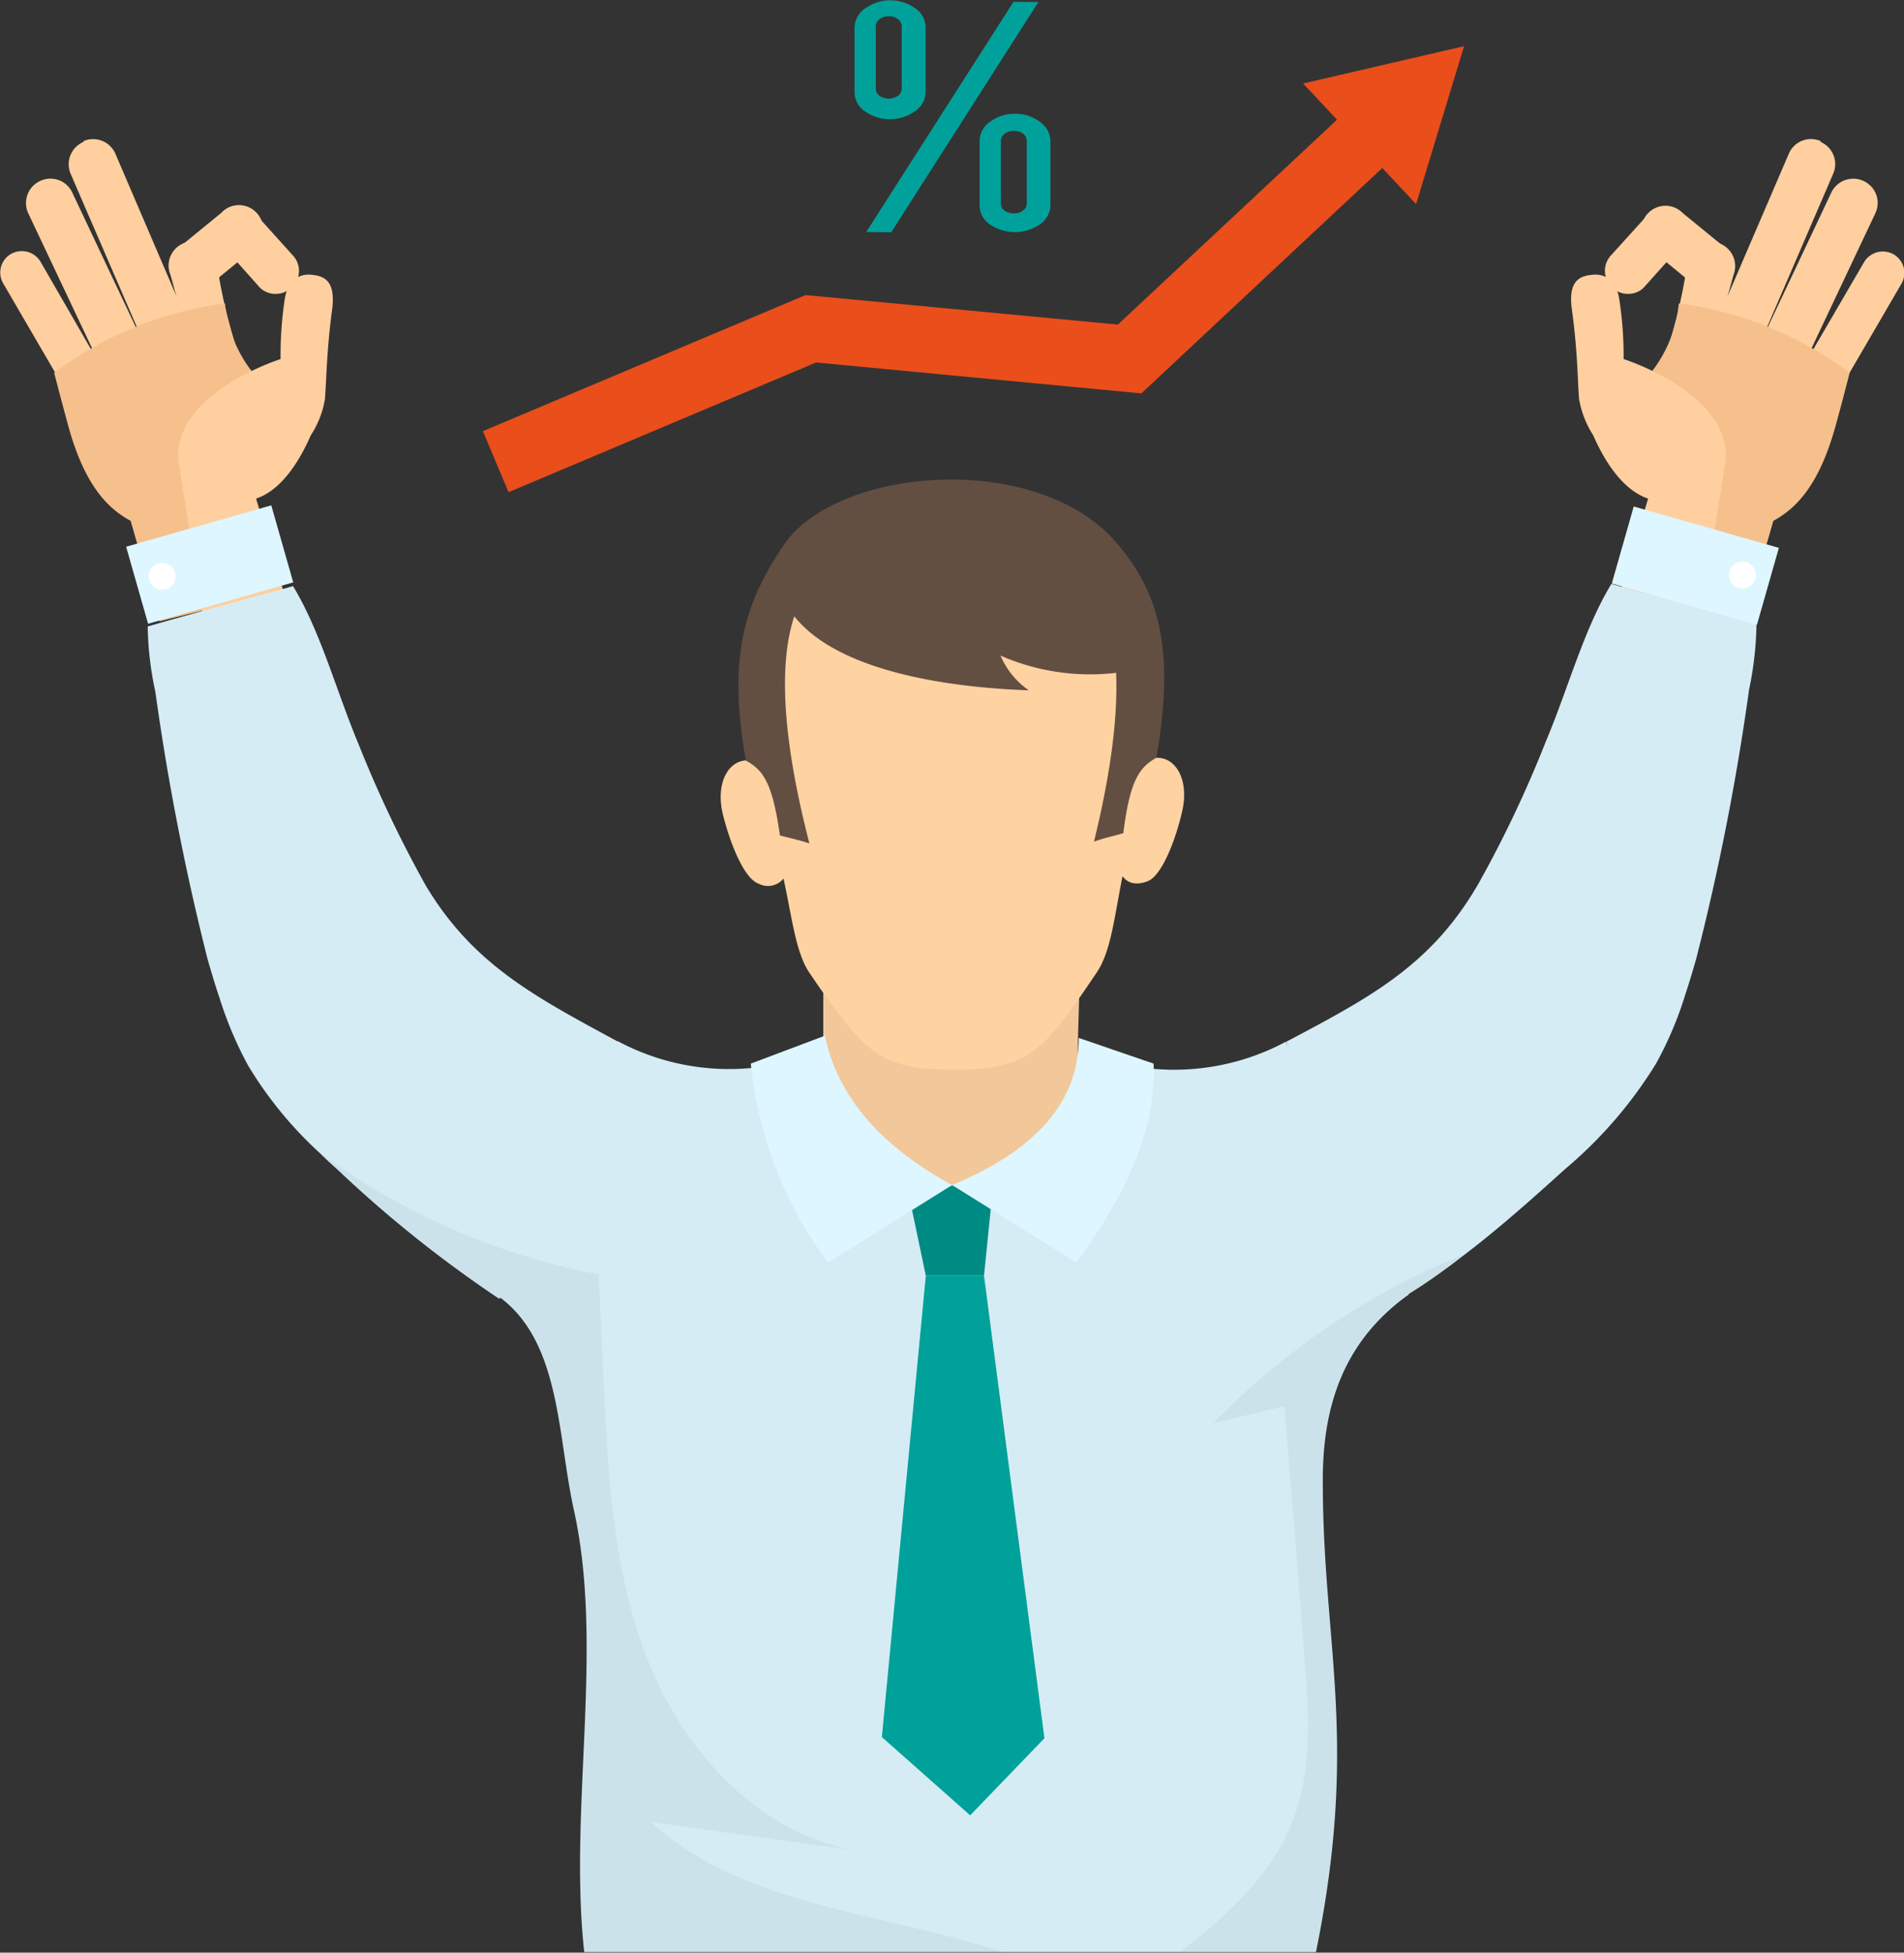
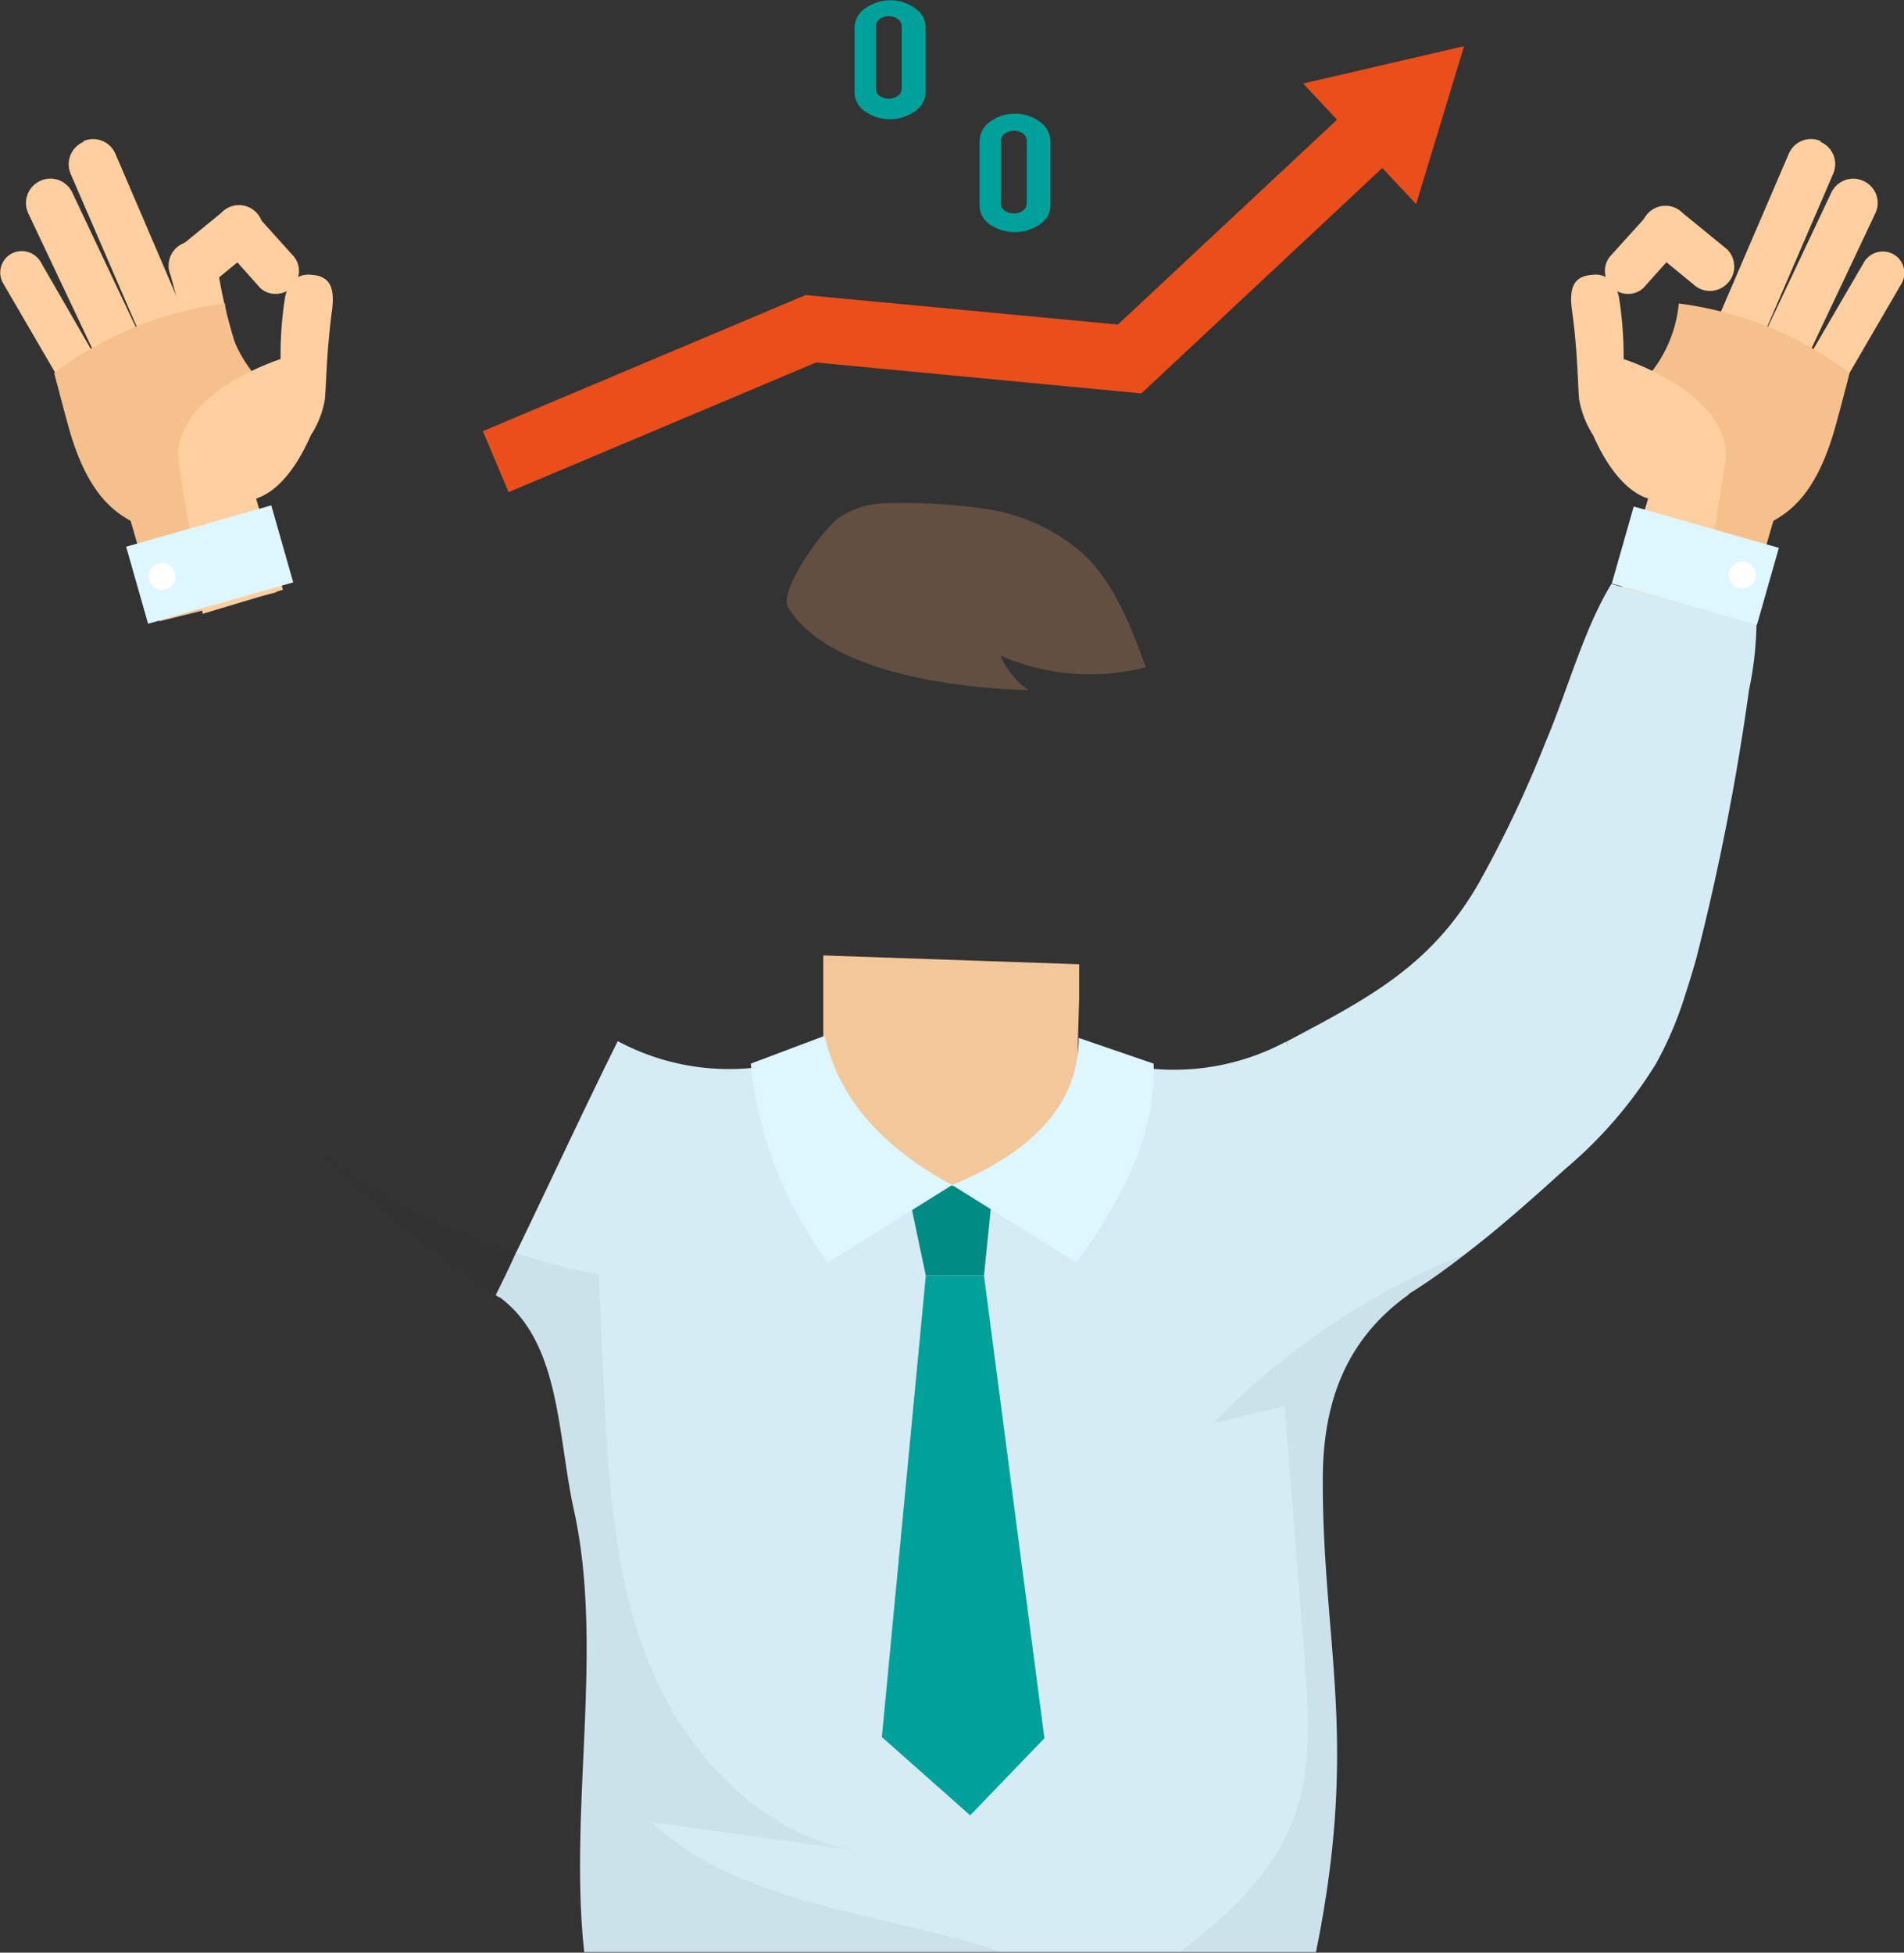
<svg xmlns="http://www.w3.org/2000/svg" id="Layer_3" data-name="Layer 3" viewBox="0 0 94.87 97.28">
  <rect x="0" y="0" width="94.87" height="97.28" fill="#333333" stroke="none" />
  <defs>
    <style>.cls-1{fill:#ffcf9f;}.cls-2{fill:#f5c08c;}.cls-3{fill:#d5ecf5;}.cls-4{fill:#f2c799;}.cls-5{fill:#ffd2a1;}.cls-6{fill:#634e42;}.cls-7{fill:#008a84;}.cls-8{fill:#00a19a;}.cls-9{fill:#def6ff;}.cls-10{fill:#fff;}.cls-11{fill:#e94e1b;}.cls-12{fill:#1d1d1b;opacity:0.05;}</style>
  </defs>
  <path class="cls-1" d="M345.48,236.81v0l1.45,5.32a1.15,1.15,0,0,0,.63.68,1.17,1.17,0,0,0,.92,0h0c.63-.23,1.11-.09.88-.72a26,26,0,0,1-1.62-6.2.61.61,0,0,0,0-.12,1.21,1.21,0,0,0-1.5-.59h0A1.2,1.2,0,0,0,345.48,236.81Z" transform="translate(-336.98 -223.1)" />
  <path class="cls-1" d="M348,233.71l0,0-2.19,1.79a1.18,1.18,0,0,0-.37.85,1.14,1.14,0,0,0,.33.86v0a1.2,1.2,0,0,0,1.71.05l2.22-1.82.09-.1a1.21,1.21,0,0,0,0-1.61l0,0A1.2,1.2,0,0,0,348,233.71Z" transform="translate(-336.98 -223.1)" />
  <path class="cls-1" d="M348.15,235.43l0,0,1.78,2a1.09,1.09,0,0,0,.81.31,1.14,1.14,0,0,0,.8-.34v0a1.13,1.13,0,0,0,0-1.61l-1.8-2-.1-.08a1.14,1.14,0,0,0-1.51.11l0,0A1.15,1.15,0,0,0,348.15,235.43Z" transform="translate(-336.98 -223.1)" />
  <path class="cls-1" d="M341.14,230.17a1.21,1.21,0,0,0-.64,1.59l3.89,9a1.21,1.21,0,0,0,1.59.64h0a1.21,1.21,0,0,0,.63-1.59l-3.88-9.05a1.21,1.21,0,0,0-1.59-.63Z" transform="translate(-336.98 -223.1)" />
  <path class="cls-1" d="M343.82,242.37h0a1.21,1.21,0,0,0,.57-1.61l-3.81-8.07a1.2,1.2,0,0,0-1.61-.57h0a1.21,1.21,0,0,0-.58,1.61l3.81,8.06A1.2,1.2,0,0,0,343.82,242.37Z" transform="translate(-336.98 -223.1)" />
  <path class="cls-1" d="M341.84,243.21l0,0a1.07,1.07,0,0,0,.39-1.47L339,236.14a1.09,1.09,0,0,0-1.47-.39l0,0a1.07,1.07,0,0,0-.39,1.47l3.25,5.58A1.09,1.09,0,0,0,341.84,243.21Z" transform="translate(-336.98 -223.1)" />
  <path class="cls-2" d="M343.49,249.05l1.44,5,5.81-1.44-1.46-4.26c1.11-.62.36-6.61.36-6.61a6.53,6.53,0,0,1-1.45-3.52,18,18,0,0,0-8.51,3.46s.61,2.35.84,3.12C341.38,247.58,342.53,248.52,343.49,249.05Z" transform="translate(-336.98 -223.1)" />
  <path class="cls-1" d="M352.37,236.78h0c-.7,0-1.09.51-1.2,1.21a18.76,18.76,0,0,0-.21,3s-5.28,1.66-5.1,5v0l1.22,7.69,4-1.2-1.34-4.54c1.23-.41,2.13-1.79,2.73-3.16a4.66,4.66,0,0,0,.7-1.8c.08-1,.08-2.38.36-4.47C353.72,237,353.07,236.82,352.37,236.78Z" transform="translate(-336.98 -223.1)" />
-   <path class="cls-1" d="M423.35,236.81v0l-1.45,5.32a1.21,1.21,0,0,1-1.55.72h0c-.63-.23-1.1-.09-.88-.72a25.57,25.57,0,0,0,1.62-6.2.61.61,0,0,1,.05-.12,1.21,1.21,0,0,1,1.5-.59h0A1.21,1.21,0,0,1,423.35,236.81Z" transform="translate(-336.98 -223.1)" />
  <path class="cls-1" d="M420.82,233.71l0,0,2.19,1.79a1.19,1.19,0,0,1,.38.85,1.18,1.18,0,0,1-.33.86l0,0a1.2,1.2,0,0,1-1.71.05l-2.22-1.82-.09-.1a1.21,1.21,0,0,1,.05-1.61v0A1.2,1.2,0,0,1,420.82,233.71Z" transform="translate(-336.98 -223.1)" />
  <path class="cls-1" d="M420.67,235.43l0,0-1.79,2a1.08,1.08,0,0,1-.81.31,1.12,1.12,0,0,1-.79-.34l0,0a1.14,1.14,0,0,1,0-1.61l1.81-2,.09-.08a1.13,1.13,0,0,1,1.51.11l0,0A1.14,1.14,0,0,1,420.67,235.43Z" transform="translate(-336.98 -223.1)" />
  <path class="cls-1" d="M427.69,230.17a1.2,1.2,0,0,1,.63,1.59l-3.88,9a1.21,1.21,0,0,1-1.59.64h0a1.22,1.22,0,0,1-.63-1.59l3.89-9.05a1.2,1.2,0,0,1,1.59-.63Z" transform="translate(-336.98 -223.1)" />
  <path class="cls-1" d="M425,242.37h0a1.2,1.2,0,0,1-.58-1.61l3.81-8.07a1.21,1.21,0,0,1,1.61-.57h0a1.2,1.2,0,0,1,.58,1.61l-3.81,8.06A1.2,1.2,0,0,1,425,242.37Z" transform="translate(-336.98 -223.1)" />
  <path class="cls-1" d="M427,243.21l0,0a1.07,1.07,0,0,1-.39-1.47l3.25-5.58a1.09,1.09,0,0,1,1.47-.39l0,0a1.07,1.07,0,0,1,.39,1.47l-3.25,5.58A1.09,1.09,0,0,1,427,243.21Z" transform="translate(-336.98 -223.1)" />
  <path class="cls-2" d="M425.34,249.05l-1.44,5-5.82-1.44,1.47-4.26c-1.12-.62-.37-6.61-.37-6.61a6.53,6.53,0,0,0,1.45-3.52,18,18,0,0,1,8.51,3.46s-.6,2.35-.84,3.12C427.44,247.58,426.29,248.52,425.34,249.05Z" transform="translate(-336.98 -223.1)" />
  <path class="cls-1" d="M416.46,236.78h0c.71,0,1.09.51,1.2,1.21a18.7,18.7,0,0,1,.22,3s5.27,1.66,5.09,5v0l-1.22,7.69-4-1.2,1.35-4.54c-1.23-.41-2.14-1.79-2.74-3.16a4.83,4.83,0,0,1-.7-1.8c-.08-1-.07-2.38-.36-4.47C415.1,237,415.75,236.82,416.46,236.78Z" transform="translate(-336.98 -223.1)" />
  <path class="cls-3" d="M407.17,287.6l-.16.11s0,0,0,0c-3.05,2.26-4.14,5.39-4.12,9.21,0,8.17,1.81,12.86-.34,23.43H366.09c-.78-7.14,1-15.14-.51-22-.83-3.72-.65-8.36-3.7-10.62,0,0,0,0-.05,0l-.15-.11c.34-.68.68-1.38,1-2.09l.15-.3c1.64-3.4,3.28-6.94,4.93-10.26a11.75,11.75,0,0,0,6.63,1.34,20,20,0,0,0,3.69-.61l.22-.06.15,0a23.15,23.15,0,0,0,5.95,1.38,23.22,23.22,0,0,0,6-1.38l.29.08h0a20.94,20.94,0,0,0,3.76.63,11.83,11.83,0,0,0,6.6-1.35c1.64,3.32,3.29,6.86,4.93,10.26.3.61.59,1.22.88,1.82C407,287.22,407.08,287.41,407.17,287.6Z" transform="translate(-336.98 -223.1)" />
  <path class="cls-4" d="M378,270.7l0,1.95s0,0,0,0l0,2.08h0l0,.93.12,6.68,4-.08,2.14,0h.18l2,0,4.07-.08.18-6.44,0-.82.06-2.07h0l0-1.71Z" transform="translate(-336.98 -223.1)" />
-   <path class="cls-5" d="M384.33,248.16c5.74,0,10.33,3.75,9.9,10.56a18.69,18.69,0,0,1-.29,2.34c1.27-.72,2.39.54,1.94,2.48-.31,1.36-1,3.2-1.73,3.47-.91.33-1.19-.23-1.24-.25-.4,2-.57,3.72-1.27,4.77-.83,1.23-1.47,2.16-2.06,2.86-1.35,1.59-2.48,2-5.05,2h0c-2.58,0-3.71-.37-5.08-1.93a35.31,35.31,0,0,1-2.1-2.84c-.72-1-.9-2.79-1.33-4.75a1,1,0,0,1-1.23.26c-.76-.26-1.45-2.09-1.79-3.45-.47-1.93.63-3.21,1.92-2.5a18.63,18.63,0,0,1-.32-2.33C374.05,252,378.59,248.21,384.33,248.16Z" transform="translate(-336.98 -223.1)" />
-   <path class="cls-6" d="M392.6,250.13c2.21,2.57,2.91,5.43,2,10.72-.86.49-1.32,1.13-1.65,3.76-.62.18-.89.22-1.46.42,3.43-14-2-14.27-3.49-14.56a38,38,0,0,0-7.39.05c-1.48.31-6.91.62-3.3,14.6-.57-.19-.84-.23-1.47-.4-.37-2.62-.83-3.26-1.7-3.73-.93-5.28,0-7.94,1.9-10.75C378.71,246.34,388.66,245.54,392.6,250.13Z" transform="translate(-336.98 -223.1)" />
  <path class="cls-6" d="M380.91,248.18a4.31,4.31,0,0,0-2,.63c-.88.49-3.15,3.77-2.67,4.54,1.91,3.13,7.84,4,12,4.14a4,4,0,0,1-1.41-1.73,11.09,11.09,0,0,0,7.25.58c-.75-2-1.55-4.17-3.14-5.66a9.37,9.37,0,0,0-4.75-2.21A28.32,28.32,0,0,0,380.91,248.18Z" transform="translate(-336.98 -223.1)" />
  <polygon class="cls-7" points="49.03 63.55 46.13 63.55 45.2 59.13 49.49 59.01 49.03 63.55" />
  <path class="cls-8" d="M388.82,229.19a2,2,0,0,0-1.25-.42,2,2,0,0,0-1.25.39,1.17,1.17,0,0,0-.53,1l0,3.12a1.15,1.15,0,0,0,.51,1,2.21,2.21,0,0,0,2.49,0,1.17,1.17,0,0,0,.53-1l0-3.11A1.19,1.19,0,0,0,388.82,229.19Zm-.68,4.05a.43.43,0,0,1-.19.35.67.67,0,0,1-.46.14.78.78,0,0,1-.46-.14.45.45,0,0,1-.18-.36l0-3.12a.45.45,0,0,1,.19-.35.8.8,0,0,1,.92,0,.45.45,0,0,1,.18.36Z" transform="translate(-336.98 -223.1)" />
  <path class="cls-8" d="M382.59,223.52a2.13,2.13,0,0,0-2.5,0,1.17,1.17,0,0,0-.53,1l0,3.12a1.15,1.15,0,0,0,.51,1,2.15,2.15,0,0,0,2.5,0,1.16,1.16,0,0,0,.53-1l0-3.11A1.15,1.15,0,0,0,382.59,223.52Zm-.68,4a.43.43,0,0,1-.19.35.8.8,0,0,1-.92,0,.42.42,0,0,1-.18-.35l0-3.12a.45.45,0,0,1,.19-.35.78.78,0,0,1,.46-.14.73.73,0,0,1,.46.15.45.45,0,0,1,.18.36Z" transform="translate(-336.98 -223.1)" />
-   <polygon class="cls-8" points="50.5 0.09 43.16 11.56 44.41 11.57 51.74 0.1 50.5 0.09" />
-   <path class="cls-3" d="M367.78,275a64.5,64.5,0,0,1-4.57,10.41c0,.09-.09.18-.14.26-.39.72-.79,1.43-1.19,2.12,0,0,0,0-.05,0a61,61,0,0,1-8-6.39c-.3-.27-.61-.55-.9-.84l0,0a19.56,19.56,0,0,1-3.59-4.38,18.72,18.72,0,0,1-1.43-3.39c-.21-.61-.39-1.23-.57-1.84a123.7,123.7,0,0,1-2.62-13.39,16.21,16.21,0,0,1-.38-3.25l1.08-.31.18-.05,1.42-.4,3.66-1h0l.34-.09.56-.16c1.38,2.27,2.16,5.24,3.28,7.91a59.65,59.65,0,0,0,3.33,7C360.54,271.14,363.6,272.74,367.78,275Z" transform="translate(-336.98 -223.1)" />
  <path class="cls-3" d="M424.5,254.21a17,17,0,0,1-.37,3.25,121.37,121.37,0,0,1-2.63,13.39c-.17.61-.36,1.23-.56,1.84a18.08,18.08,0,0,1-1.44,3.39,21.68,21.68,0,0,1-4.51,5.24c-1.65,1.49-3.26,2.93-5,4.26-.91.71-1.85,1.39-2.84,2l-.16.11s0,0,0,0l-.33-.58c-.34-.59-.68-1.19-1-1.8A64.44,64.44,0,0,1,401.07,275c4.18-2.21,7.24-3.81,9.59-7.9a58,58,0,0,0,3.32-7c1.13-2.67,1.91-5.64,3.29-7.91l.53.15.34.1,3.67,1,1.44.41h0l.12,0h.06l.48.14Z" transform="translate(-336.98 -223.1)" />
  <rect class="cls-9" x="343.65" y="249.26" width="7.52" height="3.99" transform="translate(-392.53 -118.27) rotate(-15.91)" />
  <rect class="cls-9" x="419.44" y="247.49" width="3.99" height="7.52" transform="translate(-272.68 364.6) rotate(-74.09)" />
  <path class="cls-10" d="M344.4,251.93a.67.67,0,1,0,1.28-.37.67.67,0,0,0-1.28.37Z" transform="translate(-336.98 -223.1)" />
  <path class="cls-10" d="M424.44,251.93a.67.67,0,1,1-.45-.82A.67.67,0,0,1,424.44,251.93Z" transform="translate(-336.98 -223.1)" />
  <path class="cls-9" d="M378.24,286a19.83,19.83,0,0,1-3.85-9.91l3.69-1.39c.68,3.19,2.95,5.59,6.34,7.44Z" transform="translate(-336.98 -223.1)" />
  <path class="cls-9" d="M390.61,286c2.39-3.27,4-6.57,3.85-9.91l-3.73-1.28c0,3.27-2.26,5.65-6.31,7.33Z" transform="translate(-336.98 -223.1)" />
  <polygon class="cls-8" points="49.03 63.55 46.13 63.55 43.94 86.54 48.34 90.44 52.04 86.6 49.03 63.55" />
  <polygon class="cls-11" points="25.34 24.52 24.06 21.48 40.14 14.7 55.7 16.17 67.5 5.14 69.75 7.55 56.87 19.6 40.66 18.06 25.34 24.52" />
  <polygon class="cls-11" points="70.56 10.17 72.95 2.3 64.93 4.16 70.56 10.17" />
  <path class="cls-12" d="M387,320.38H366.09c-.78-7.14,1-15.14-.51-22-.83-3.72-.65-8.36-3.7-10.62,0,0,0,0-.05,0a61,61,0,0,1-8-6.39c-.3-.27-.61-.55-.9-.84a33.89,33.89,0,0,0,9.74,5l.37.11a30.14,30.14,0,0,0,3.77.95l.24,5.19c.23,4.93.49,10,2.41,14.52,1.85,4.36,5.58,8.24,10.21,9l-10.26-1.43C374.07,318.12,381,318.36,387,320.38Z" transform="translate(-336.98 -223.1)" />
  <path class="cls-12" d="M410,285.58c-.91.71-1.85,1.39-2.84,2l-.16.11s0,0,0,0c-3.05,2.26-4.14,5.39-4.12,9.21,0,8.17,1.81,12.86-.34,23.43h-6.75c2.41-1.83,4.66-3.92,5.68-6.73.91-2.51.71-5.25.51-7.91q-.49-6.25-1-12.53l-3.55.84a37,37,0,0,1,9.22-6.89l.24-.13A32.85,32.85,0,0,1,410,285.58Z" transform="translate(-336.98 -223.1)" />
</svg>